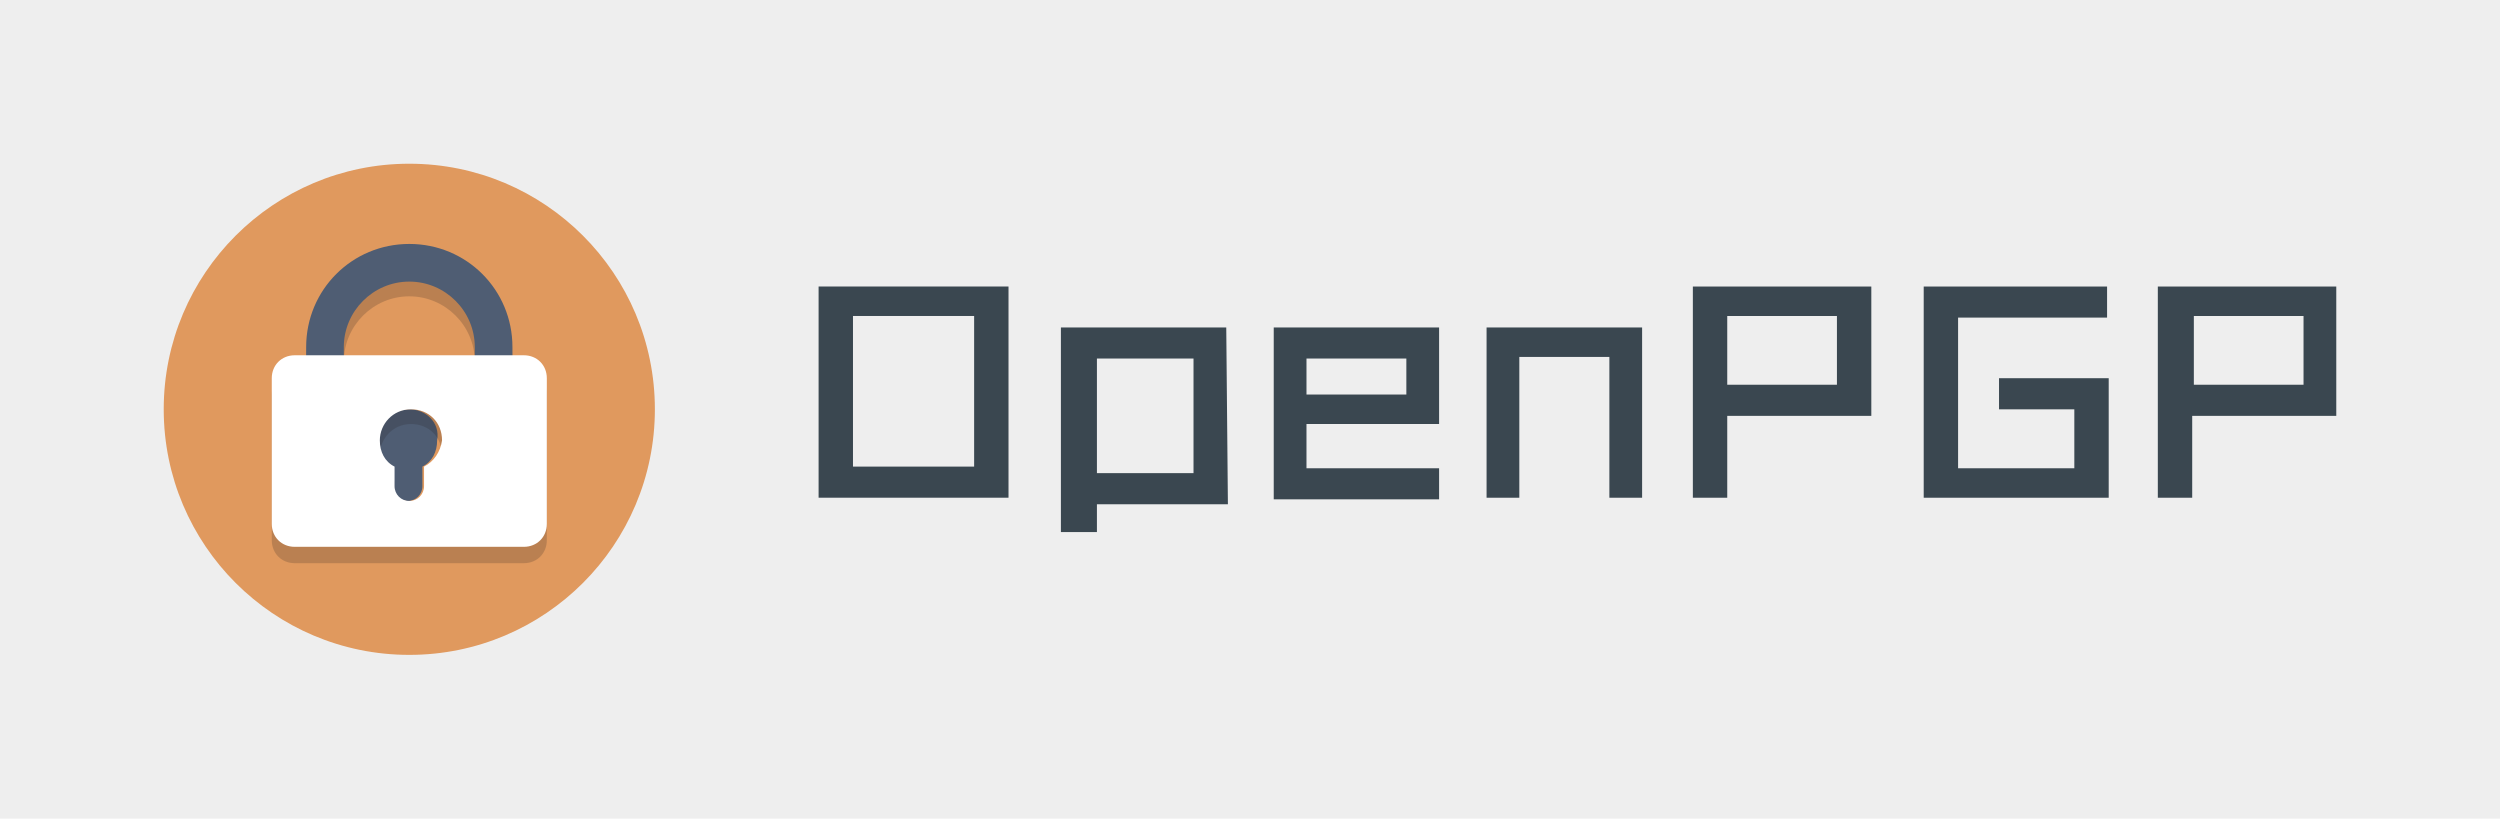
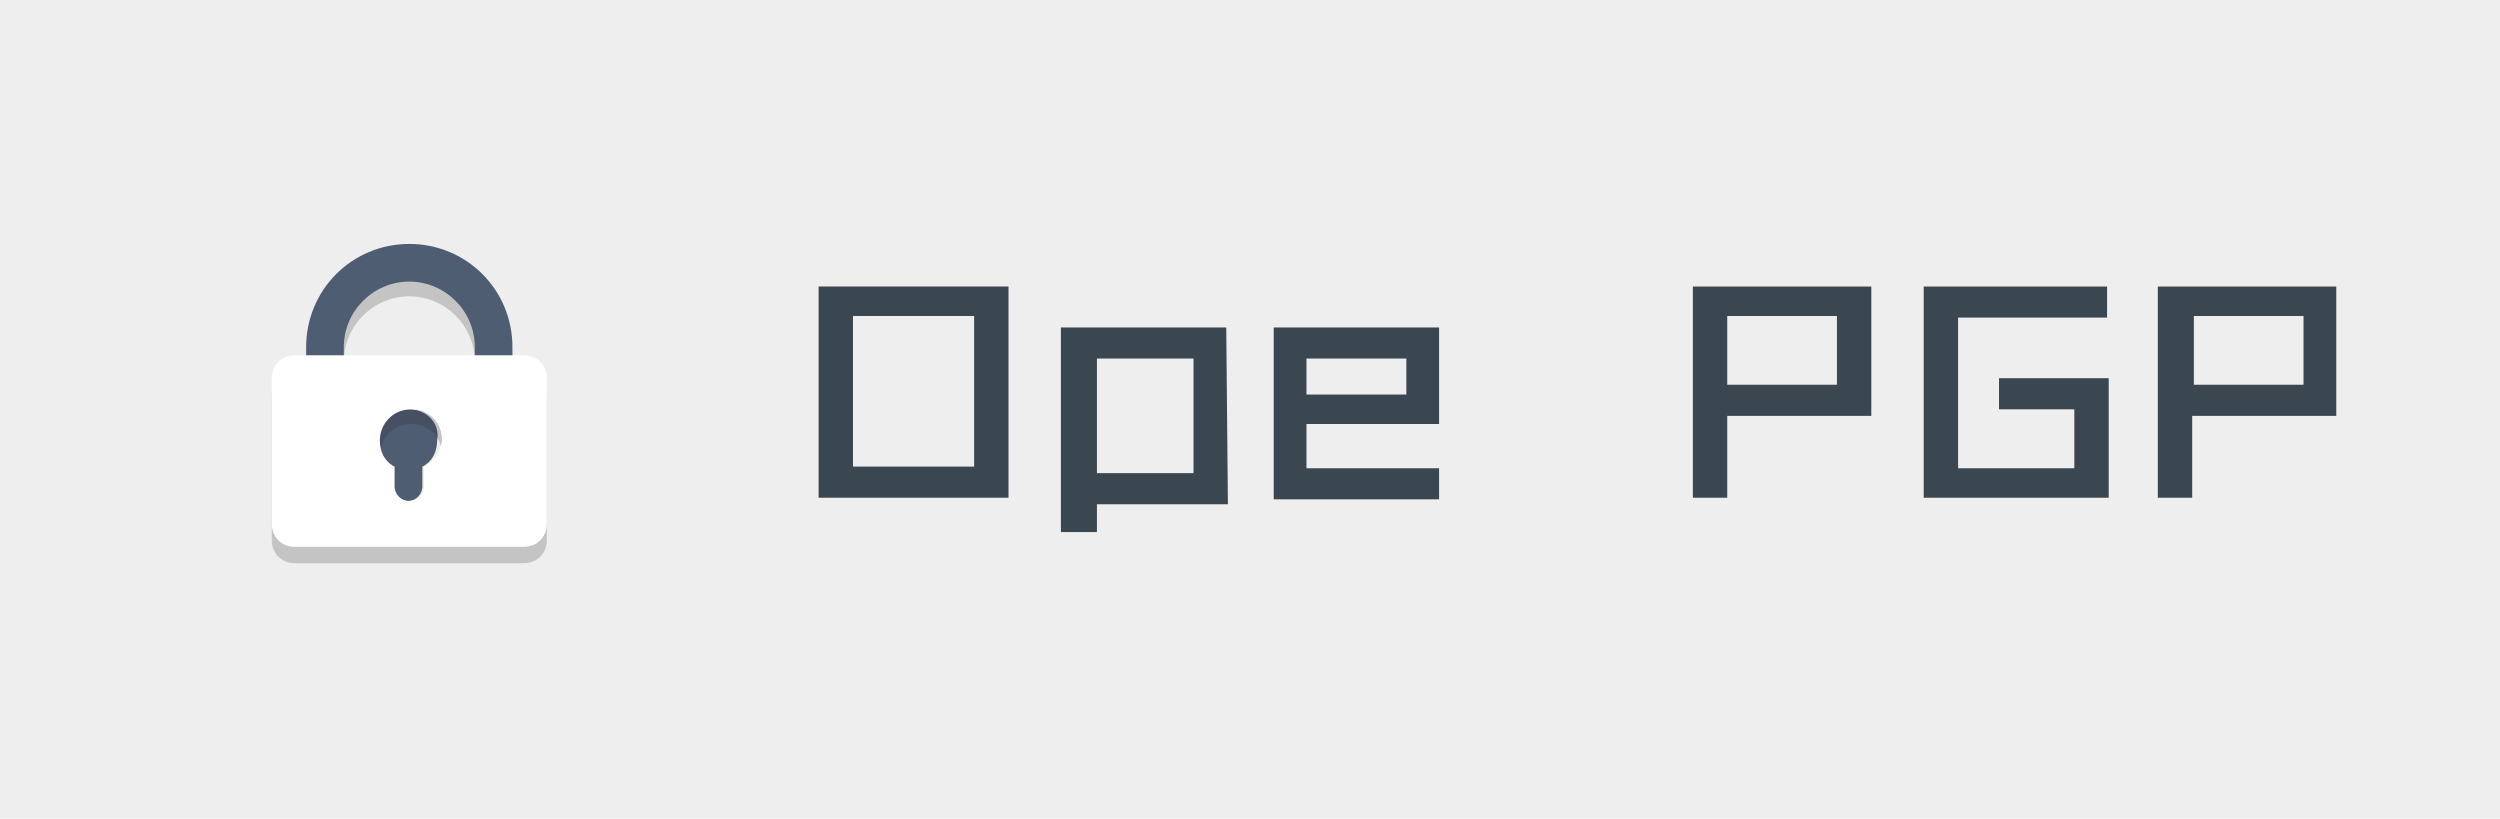
<svg xmlns="http://www.w3.org/2000/svg" xmlns:ns1="http://www.inkscape.org/namespaces/inkscape" xmlns:ns2="http://sodipodi.sourceforge.net/DTD/sodipodi-0.dtd" version="1.1" id="svg7605" ns1:export-filename="C:\Users\10000_000\Desktop\twitter.png" ns1:export-xdpi="90" ns1:export-ydpi="90" ns1:version="0.91 r13725" ns2:docname="temp.svg" x="0px" y="0px" viewBox="0 0 152.7 50" style="enable-background:new 0 0 152.7 50;" xml:space="preserve">
  <style type="text/css">
	.st0{fill:#EEEEEE;}
	.st1{enable-background:new    ;}
	.st2{fill:#3A4750;}
	.st3{fill:#E0995E;}
	.st4{opacity:0.2;}
	.st5{fill:#231F20;}
	.st6{fill:#4F5D73;}
	.st7{fill:#FFFFFF;}
</style>
  <ns2:namedview bordercolor="#666666" borderopacity="1.0" id="base" ns1:current-layer="layer1" ns1:cx="70.069522" ns1:cy="13.725092" ns1:document-units="px" ns1:pageopacity="0.0" ns1:pageshadow="2" ns1:snap-grids="true" ns1:snap-page="false" ns1:snap-to-guides="true" ns1:window-height="705" ns1:window-maximized="1" ns1:window-width="1366" ns1:window-x="-8" ns1:window-y="-8" ns1:zoom="2" pagecolor="#ffffff" showgrid="true" showguides="false" units="px">
    <ns1:grid id="grid8437" type="xygrid" />
  </ns2:namedview>
  <rect id="rect7613" class="st0" width="152.7" height="50" />
  <g class="st1">
    <path class="st2" d="M61.6,30.4H50V17.5h11.6V30.4z M59.5,28.5v-9.2h-7.4v9.2L59.5,28.5L59.5,28.5z" />
    <path class="st2" d="M75,30.8h-8v1.7h-2.2V20h10.1L75,30.8L75,30.8z M72.9,28.9v-7H67v7H72.9z" />
    <path class="st2" d="M87.9,30.5H77.8V20h10.1v5.9h-8.1v2.7h8.1V30.5z M85.9,24.1v-2.2h-6.1v2.2H85.9z" />
-     <path class="st2" d="M100.3,30.4h-2v-8.6h-5.5v8.6h-2V20h9.5V30.4z" />
    <path class="st2" d="M114.3,25.4h-8.8v5h-2.1V17.5h10.9V25.4z M112.2,23.5v-4.2h-6.7v4.2H112.2z" />
    <path class="st2" d="M128.8,30.4h-11.3V17.5h11.2v1.9h-9.1v9.2h7.1V25h-4.6v-1.9h6.7V30.4z" />
    <path class="st2" d="M142.7,25.4h-8.8v5h-2.1V17.5h10.9V25.4z M140.7,23.5v-4.2h-6.7v4.2H140.7z" />
  </g>
  <g id="Layer_1_1_">
    <g>
-       <circle class="st3" cx="25" cy="25" r="15" />
-     </g>
+       </g>
    <g class="st4">
      <g>
        <path class="st5" d="M31.3,25.5H29v-3.4c0-2.2-1.8-4-4-4s-4,1.8-4,4v3.4h-2.3v-3.4c0-3.5,2.8-6.3,6.3-6.3s6.3,2.8,6.3,6.3V25.5z" />
      </g>
    </g>
    <g>
      <path class="st6" d="M31.3,24.6H29v-3.4c0-2.2-1.8-4-4-4s-4,1.8-4,4v3.4h-2.3v-3.4c0-3.5,2.8-6.3,6.3-6.3s6.3,2.8,6.3,6.3V24.6z" />
    </g>
    <g>
      <g>
        <path class="st6" d="M25,25c-1,0-1.9,0.8-1.9,1.9c0,0.7,0.4,1.3,0.9,1.6v1.2c0,0.5,0.4,0.9,0.9,0.9s0.9-0.4,0.9-0.9v-1.2     c0.6-0.3,0.9-0.9,0.9-1.6C26.9,25.8,26,25,25,25z" />
      </g>
    </g>
    <g class="st4">
      <path class="st5" d="M32,22.7H18c-0.8,0-1.4,0.6-1.4,1.4V33c0,0.8,0.6,1.4,1.4,1.4h14c0.8,0,1.4-0.6,1.4-1.4v-8.9    C33.4,23.3,32.8,22.7,32,22.7z M25.9,29.4v1.2c0,0.5-0.4,0.9-0.9,0.9s-0.9-0.4-0.9-0.9v-1.2c-0.6-0.3-0.9-0.9-0.9-1.6    c0-1,0.8-1.9,1.9-1.9s1.9,0.8,1.9,1.9C26.9,28.5,26.5,29.1,25.9,29.4z" />
    </g>
    <g>
      <path class="st7" d="M32,21.7H18c-0.8,0-1.4,0.6-1.4,1.4V32c0,0.8,0.6,1.4,1.4,1.4h14c0.8,0,1.4-0.6,1.4-1.4v-8.9    C33.4,22.3,32.8,21.7,32,21.7z M25.9,28.5v1.2c0,0.5-0.4,0.9-0.9,0.9s-0.9-0.4-0.9-0.9v-1.2c-0.6-0.3-0.9-0.9-0.9-1.6    c0-1,0.8-1.9,1.9-1.9s1.9,0.8,1.9,1.9C26.9,27.6,26.5,28.2,25.9,28.5z" />
    </g>
  </g>
</svg>